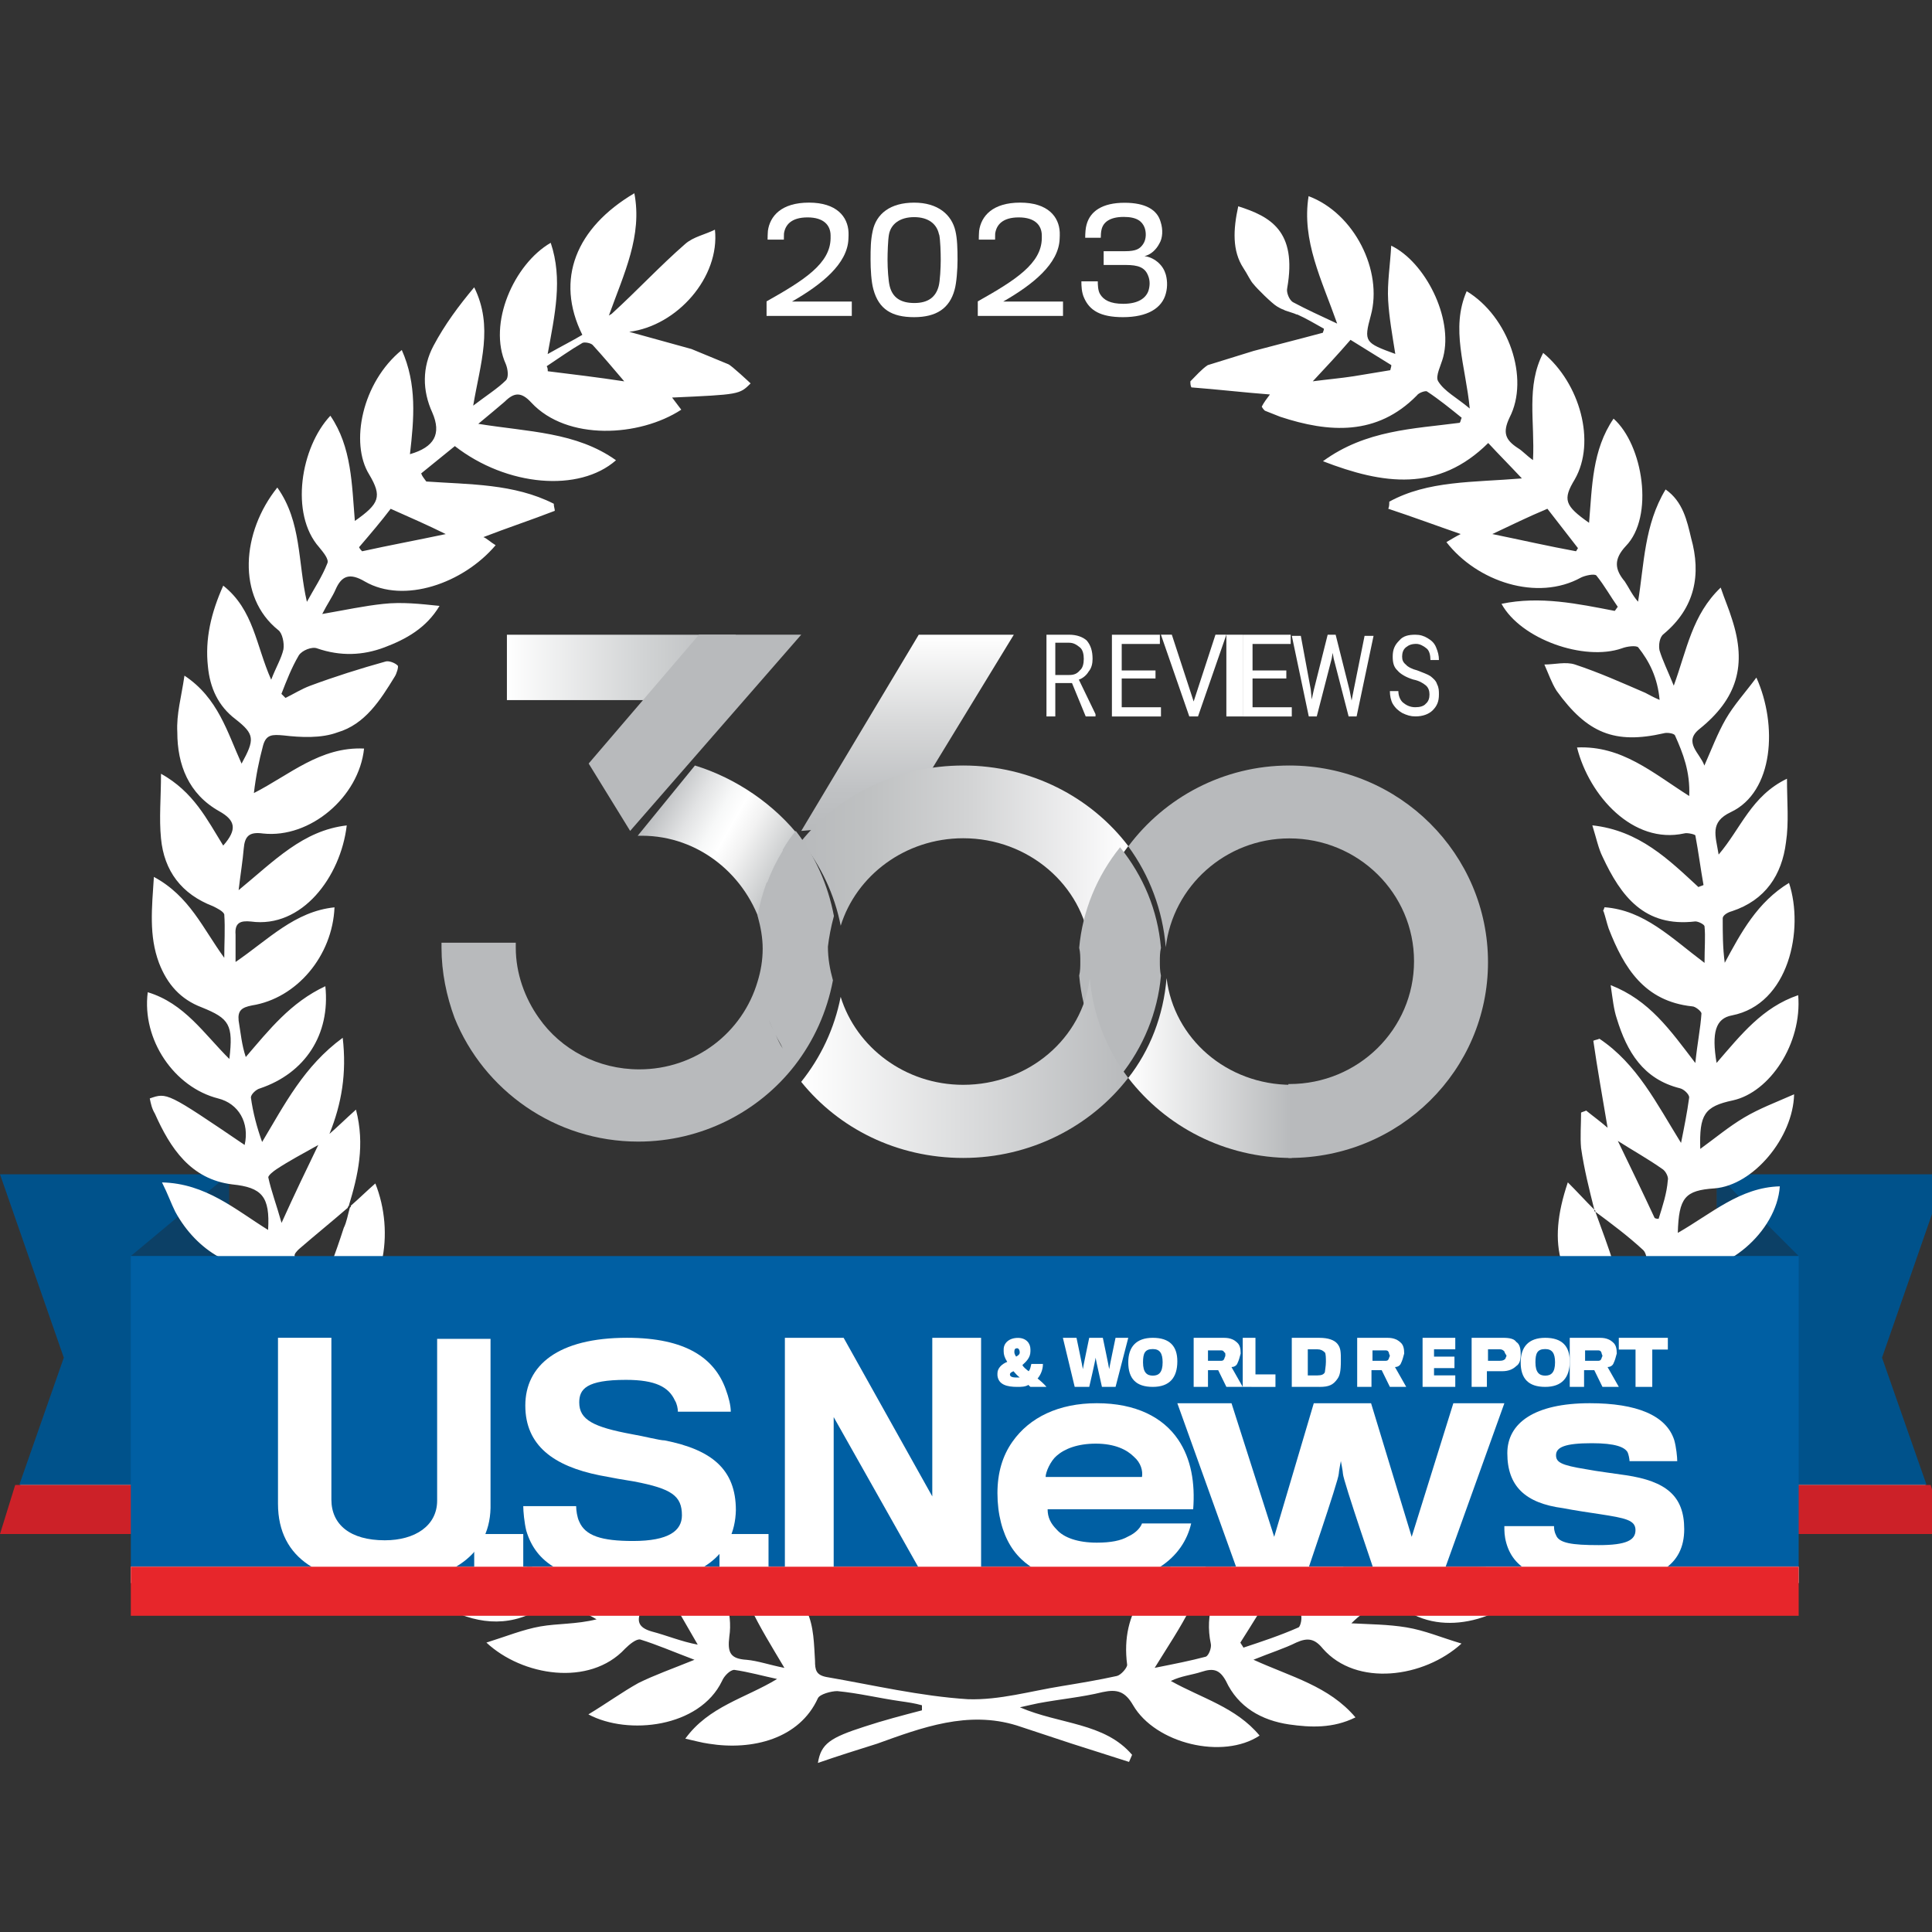
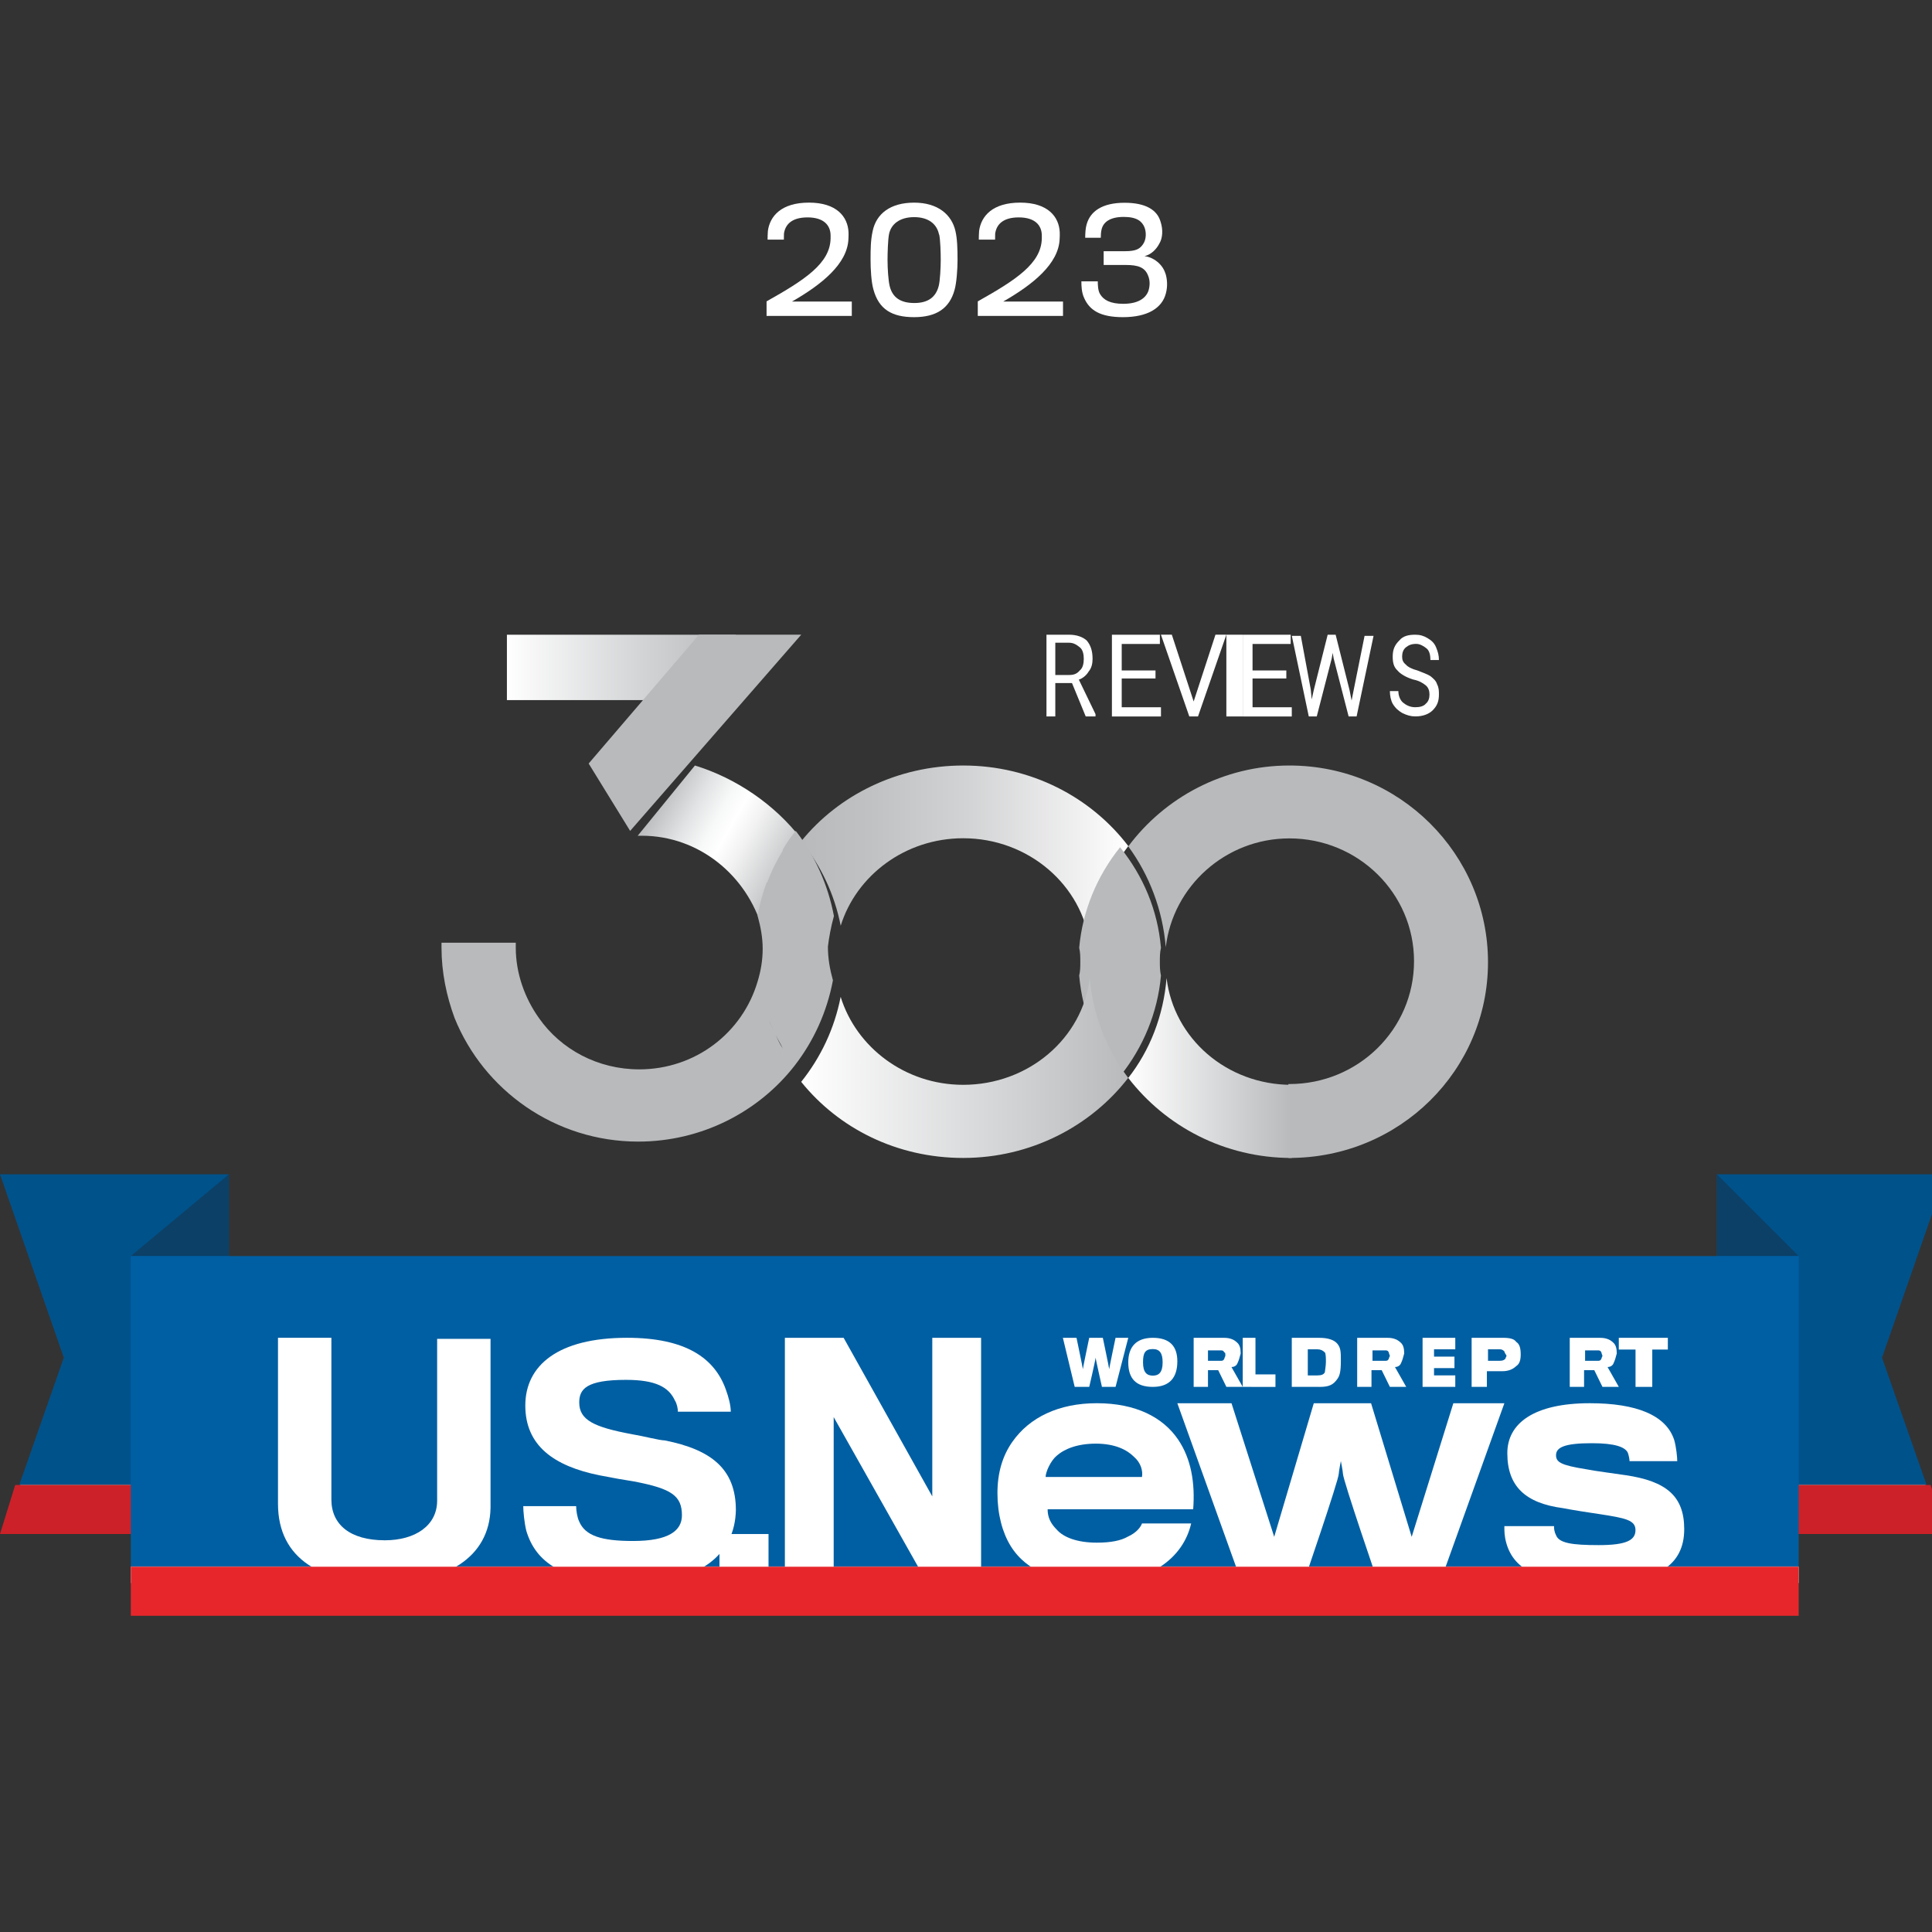
<svg xmlns="http://www.w3.org/2000/svg" fill="none" height="80" viewBox="0 0 80 80" width="80">
  <rect x="0" y="0" width="80" height="80" fill="#333333" stroke="none" />
  <linearGradient id="a" gradientUnits="userSpaceOnUse" x1="27.181" x2="32.756" y1="33.191" y2="36.33">
    <stop offset="0" stop-color="#b8babc" />
    <stop offset=".041" stop-color="#c0c2c4" />
    <stop offset=".235" stop-color="#e2e3e4" />
    <stop offset=".394" stop-color="#f7f8f8" />
    <stop offset=".499" stop-color="#fff" />
    <stop offset=".628" stop-color="#f2f2f2" />
    <stop offset=".867" stop-color="#ced0d1" />
    <stop offset="1" stop-color="#b8babc" />
  </linearGradient>
  <linearGradient id="b" gradientUnits="userSpaceOnUse" x1="30.464" x2="20.976" y1="27.64" y2="27.64">
    <stop offset="0" stop-color="#b8babc" />
    <stop offset=".397" stop-color="#d1d3d4" />
    <stop offset="1" stop-color="#fff" />
  </linearGradient>
  <linearGradient id="c" gradientUnits="userSpaceOnUse" x1="37.568" x2="37.568" y1="34.423" y2="26.295">
    <stop offset="0" stop-color="#b8babc" />
    <stop offset=".213" stop-color="#c0c2c4" />
    <stop offset=".546" stop-color="#d7d8d9" />
    <stop offset=".957" stop-color="#fbfbfb" />
    <stop offset="1" stop-color="#fff" />
  </linearGradient>
  <linearGradient id="d" gradientUnits="userSpaceOnUse" x1="46.703" x2="33.187" y1="35.421" y2="35.421">
    <stop offset="0" stop-color="#fff" />
    <stop offset=".14" stop-color="#f1f1f2" />
    <stop offset=".492" stop-color="#d2d3d4" />
    <stop offset=".791" stop-color="#bfc1c2" />
    <stop offset="1" stop-color="#b8babc" />
  </linearGradient>
  <linearGradient id="e" gradientUnits="userSpaceOnUse" x1="46.703" x2="53.461" y1="44.223" y2="44.223">
    <stop offset="0" stop-color="#fff" />
    <stop offset="1" stop-color="#b8babc" />
  </linearGradient>
  <linearGradient id="f" gradientUnits="userSpaceOnUse" x1="33.183" x2="46.702" y1="44.224" y2="44.224">
    <stop offset="0" stop-color="#fff" />
    <stop offset="1" stop-color="#b8babc" />
  </linearGradient>
  <clipPath id="g">
    <path d="m0 0h80v80h-80z" />
  </clipPath>
  <g clip-path="url(#g)">
    <path d="m0 48.625h9.479v12.865h-8.682l1.845-5.272z" fill="#00528b" />
    <path d="m9.479 62.167h-8.802l.167-.677h8.635z" fill="#dbdadb" />
    <path d="m9.479 63.521h-9.479l.629-2.031h8.85z" fill="#cc2128" />
    <path d="m9.479 52.01v-3.385l-4.062 3.385z" fill="#0c4066" />
    <path d="m80.573 48.625h-9.479v12.865h8.682l-1.845-5.272z" fill="#00528b" />
    <path d="m71.094 62.167h8.802l-.167-.677h-8.635z" fill="#dbdadb" />
    <path d="m71.094 63.521h9.479l-.629-2.031h-8.85z" fill="#cc2128" />
    <path d="m71.094 52.01v-3.385l3.385 3.385z" fill="#0c4066" />
-     <path d="m50.009 15.12c-.254.168-.507.461-.718.67 0 .084 0 .168.042.251 1.098.084 2.154.209 3.252.293-.127.168-.254.335-.338.503.042.084.084.126.127.168.211.084.422.168.633.251 2.027.67 4.013.796 5.66-.879.085-.126.38-.209.422-.168.507.335.971.712 1.436 1.089-.042.084-.042.168-.084.209-1.901.251-3.886.293-5.66 1.591 2.492.963 4.773 1.298 6.843-.754.465.503.845.879 1.394 1.466-2.027.168-3.886.084-5.491.963 0 .084 0 .209-.042.293 1.014.335 2.027.712 2.999 1.047-.169.084-.38.209-.591.335 1.267 1.633 3.759 2.471 5.575 1.466.169-.084.549-.168.634-.084.338.419.591.879.887 1.298-.042.042-.085.126-.127.168-1.521-.293-3.083-.628-4.688-.293.802 1.466 3.421 2.387 4.984 1.843.211-.084.591-.126.676-.042.465.586.803 1.256.887 2.178-.296-.126-.422-.209-.591-.293-.972-.419-1.901-.838-2.914-1.173-.38-.126-.845 0-1.267 0 .169.377.296.754.507 1.089 1.267 1.759 2.408 2.22 4.435 1.759.127-.042.422 0 .465.084.338.754.634 1.508.591 2.513-1.52-.963-2.788-2.094-4.646-2.01.507 2.01 2.323 4.021 4.435 3.56.127-.042.465.042.465.084.127.67.211 1.34.338 2.052-.084.042-.127.042-.211.084-1.225-1.131-2.45-2.345-4.393-2.555.169.544.254.963.422 1.298.76 1.633 1.732 2.932 3.844 2.68.127 0 .38.126.38.209.042.419 0 .88 0 1.508-1.394-1.047-2.492-2.178-4.139-2.304-.042.126-.085.168-.042.168.084.251.127.461.211.712.634 1.633 1.478 3.015 3.463 3.225.127 0 .38.209.38.293-.042.628-.169 1.214-.254 2.052-1.056-1.382-1.901-2.597-3.506-3.225.085.586.127 1.005.253 1.382.422 1.382 1.098 2.513 2.619 2.89.169.042.38.251.38.377-.085.628-.211 1.256-.338 1.885-1.014-1.633-1.816-3.267-3.379-4.314-.085.042-.169.042-.253.084.169 1.173.38 2.345.591 3.602-.338-.293-.634-.503-.887-.712-.085.042-.127.042-.211.084 0 .503-.042 1.005 0 1.466.127.879.338 1.717.549 2.555 0 0 0 0 .042.042v.042c.676.503 1.352 1.005 1.985 1.591.127.126.169.419.127.586-.169.628-.422 1.215-.845 1.801-.169-.586-.296-1.215-.507-1.801-.211-.712-.507-1.466-.76-2.178 0 0-.042 0-.042-.042v-.042c-.38-.377-.718-.754-1.098-1.131-.887 2.639-.38 4.23 1.774 6.031.085.084.254.293.211.377-.38.754-.76 1.508-1.183 2.262-.676-1.885-1.098-3.727-2.576-5.277-.676 2.639-.465 4.774 2.027 6.282-.591.712-1.098 1.34-1.647 1.968-.211-2.094-.507-3.979-1.605-5.696-.169.126-.254.168-.296.251-.718 1.843-.972 4.314.887 5.78.127.084.211.461.127.544-.507.544-1.056 1.005-1.563 1.508-.085-.042-.127-.084-.211-.084 0-1.005.085-2.052-.042-3.057-.127-.963-.169-2.01-1.014-2.848-1.14 2.345-1.605 4.481.549 6.534-.634.461-1.225.879-1.943 1.424.084-2.052.38-3.895-.338-5.654-.127.042-.169 0-.211.042-1.225 1.55-1.901 3.769-.803 5.654.127.168.169.628.085.67-.549.377-1.183.67-1.985 1.131.507-1.968.971-3.686.507-5.528-1.521 1.173-2.661 3.56-1.816 5.528.085.168 0 .544-.085.586-.76.335-1.52.586-2.281.838-.042-.084-.085-.126-.127-.209.971-1.55 2.027-3.057 2.196-5.068-1.816.712-3.928 2.722-3.421 5.109.042.168-.085.503-.211.544-.634.168-1.267.293-2.112.461 1.056-1.717 2.154-3.183 2.239-5.193-.338.168-.507.251-.676.377-1.732 1.089-2.999 2.429-2.703 4.691 0 .126-.253.419-.422.461-.76.168-1.52.293-2.281.419-1.309.209-2.576.586-3.886.544-1.985-.126-3.928-.586-5.871-.921-.422-.084-.465-.293-.465-.67-.042-.67-.042-1.424-.338-2.052-.591-1.298-1.69-2.136-3.083-2.68.169.879.38 1.759.76 2.555.38.796.845 1.55 1.394 2.471-.633-.126-1.098-.293-1.563-.335-.676-.042-.802-.293-.718-.963.296-1.968-1.521-4.439-3.421-4.691.169 1.885 1.183 3.392 2.112 5.026-.676-.126-1.267-.377-1.901-.544-.591-.168-.633-.461-.422-.921.465-1.131.296-2.22-.254-3.225-.38-.754-.929-1.424-1.394-2.094-.127.042-.253.084-.338.126 0 .838-.085 1.717 0 2.555.085.879.338 1.717.591 2.848-.845-.461-1.478-.838-2.112-1.214 1.141-2.764.929-4.858-.802-6.408-.169 1.005-.38 1.885-.422 2.806-.042.921.127 1.843.211 3.015-.76-.544-1.309-.963-1.985-1.466 1.056-.838 1.52-1.885 1.52-3.141 0-1.173-.296-2.262-1.056-3.392-.591 1.005-.802 1.968-.887 2.932-.085 1.005-.085 2.01-.169 3.099-.507-.461-.887-.838-1.352-1.215-.465-.377-.507-.67 0-1.089 1.478-1.298 1.69-4.23.38-5.863-1.14 1.717-1.309 3.644-1.605 5.612-.549-.544-1.014-1.131-1.436-1.717-.042-.084.084-.377.211-.461 1.774-1.089 2.112-2.764 1.901-4.649-.042-.377-.127-.796-.169-1.173-1.647 1.34-1.901 3.267-2.619 5.193-.465-.879-.845-1.508-1.141-2.178-.042-.126.127-.502.296-.628 2.027-1.173 2.408-3.895 1.605-5.905-.338.293-.676.628-1.014.921v.042s0 0-.042.042c-.085.293-.127.586-.253.838-.338 1.047-.718 2.094-1.267 3.225-.253-.67-.507-1.382-.76-2.052-.042-.084.084-.209.169-.293.676-.586 1.352-1.131 2.027-1.717v-.042s.042 0 .042-.042c.38-1.256.676-2.513.296-3.979-.422.377-.76.712-1.098 1.005.507-1.256.718-2.513.549-3.979-1.605 1.173-2.408 2.764-3.337 4.314-.211-.586-.38-1.215-.465-1.843 0-.126.211-.335.38-.377 1.858-.628 2.914-2.22 2.703-4.23-1.436.67-2.323 1.801-3.295 2.932-.169-.503-.211-1.005-.296-1.508-.042-.419.127-.544.549-.628 1.858-.293 3.337-2.052 3.421-4.062-1.647.168-2.745 1.34-4.097 2.262 0-.503 0-.796 0-1.131-.042-.503.211-.586.634-.544 2.112.293 3.717-1.843 3.97-3.979-1.816.209-2.999 1.466-4.477 2.68.084-.712.169-1.214.211-1.717.042-.503.211-.712.802-.628 1.943.209 3.97-1.508 4.181-3.518-1.816-.084-3.083 1.089-4.562 1.843.084-.712.211-1.34.38-1.968.127-.461.38-.461.845-.419.718.084 1.563.126 2.239-.126 1.14-.335 1.774-1.34 2.365-2.304.084-.126.169-.419.127-.461-.127-.126-.38-.209-.507-.168-1.056.293-2.112.628-3.126 1.005-.338.126-.676.335-1.014.502-.042-.042-.127-.126-.169-.168.211-.544.422-1.089.718-1.591.127-.209.549-.377.76-.293.972.335 1.901.293 2.788-.042.887-.335 1.732-.796 2.281-1.717-.802-.084-1.563-.168-2.323-.084-.802.084-1.563.251-2.534.419.211-.419.422-.712.549-1.005.253-.586.591-.712 1.225-.335 1.605.921 4.055.084 5.406-1.508-.211-.126-.38-.293-.507-.335.972-.377 1.985-.712 2.957-1.089 0-.084-.042-.168-.042-.293-1.647-.838-3.506-.796-5.28-.921-.085-.126-.169-.209-.211-.335.465-.377.929-.754 1.394-1.131 2.154 1.675 5.153 1.927 6.673.586-1.647-1.173-3.632-1.173-5.702-1.508.507-.419.803-.67 1.098-.921.38-.377.676-.419 1.098.042 1.478 1.591 4.477 1.424 6.209.293-.127-.168-.253-.335-.38-.502 2.788-.126 2.788-.126 3.252-.586 0 0-.802-.754-.929-.796l-1.521-.628c-.887-.251-1.69-.461-2.576-.712 1.985-.251 3.759-2.262 3.548-4.23-.422.209-.887.293-1.225.586-1.056.921-1.985 1.927-3.041 2.89-.042.042-.085.042-.127.084.633-1.759 1.394-3.309 1.056-5.068-2.408 1.424-3.295 3.56-2.154 5.863-.422.251-.845.461-1.436.796.296-1.633.634-3.099.127-4.607-1.52.879-2.619 3.35-1.858 5.026.084.209.127.544 0 .67-.338.335-.803.628-1.352 1.047.296-1.759.845-3.267.042-4.9-.634.754-1.225 1.55-1.69 2.429s-.465 1.843-.042 2.764c.38.879.084 1.424-.929 1.717.169-1.466.296-2.89-.338-4.314-1.647 1.34-2.154 3.853-1.352 5.151.549.921.422 1.215-.591 1.927-.127-1.508-.127-3.057-1.014-4.356-1.225 1.298-1.69 4.062-.465 5.445.169.209.422.503.338.67-.211.544-.549 1.047-.845 1.591-.38-1.633-.211-3.309-1.225-4.733-1.478 1.843-1.689 4.523.042 5.905.169.126.253.544.211.796-.085.377-.296.712-.507 1.256-.634-1.424-.718-2.89-1.985-3.895-.507 1.131-.76 2.22-.634 3.35.084.879.422 1.633 1.14 2.178.803.628.803.838.253 1.843-.591-1.298-.971-2.722-2.365-3.644-.127.88-.338 1.591-.296 2.345 0 1.34.465 2.555 1.732 3.267.676.377.76.754.169 1.424-.676-1.089-1.225-2.22-2.576-2.974 0 1.005-.084 1.843 0 2.68.127 1.34.845 2.303 2.154 2.806.169.084.422.209.465.335.042.586 0 1.214 0 1.801-.887-1.215-1.436-2.555-2.914-3.35-.084 1.298-.211 2.429.211 3.56.338.879.887 1.508 1.774 1.843 1.14.461 1.309.712 1.14 2.136-1.056-1.047-1.858-2.304-3.379-2.764-.253 1.968 1.098 3.937 2.914 4.398.845.209 1.309 1.005 1.098 1.927-3.21-2.178-3.21-2.178-3.928-1.927.042.209.084.419.211.628.634 1.424 1.478 2.722 3.21 2.932 1.225.126 1.563.503 1.478 1.885-1.352-.838-2.577-1.927-4.393-1.968.253.502.38.879.549 1.214.887 1.633 2.534 2.597 4.055 2.22.127-.042.422.126.507.251.296.586.507 1.215.845 2.01-1.647-.879-3.041-1.717-4.773-1.717.507 1.885 2.745 3.518 4.604 3.015.254-.084.676-.084.802.042.38.544.676 1.173.972 1.801-1.52-.586-2.872-1.508-4.646-1.382.845 2.262 2.999 3.518 5.026 2.848.169-.042.507-.084.591.042.38.377.676.838 1.014 1.256-1.521-.293-2.957-.963-4.688-.628.76 1.382 1.943 2.01 3.295 2.597-.338.126-.549.209-.845.335 1.14 1.215 2.323 2.094 4.013 2.136-.338.168-.676.293-1.141.544.591.377.972.754 1.436.963 1.309.712 2.661.921 4.013.126.38-.209.676-.628 1.183-.251.338.251.76.419 1.183.67-.845.209-1.605.168-2.323.293-.718.126-1.436.419-2.239.67 1.478 1.382 4.266 1.843 5.744.251.169-.168.465-.419.633-.377.676.209 1.352.502 2.239.838-.929.377-1.647.628-2.323.963-.676.377-1.309.838-2.07 1.298 1.647.879 4.604.544 5.533-1.382.085-.209.338-.461.507-.461.591.084 1.183.251 1.774.377-1.309.796-2.83 1.131-3.801 2.471.38.084.676.168.972.209 1.816.293 3.759-.209 4.519-1.885.085-.168.549-.293.802-.293.887.084 1.732.293 2.619.419.296.042.591.084.887.168v.209c-.802.209-1.605.419-2.365.67-1.436.461-1.816.712-1.943 1.508.845-.293 1.647-.544 2.45-.796 1.858-.67 3.759-1.382 5.787-.754l2.281.754c.802.251 1.563.502 2.365.754.042-.084.084-.209.127-.293-1.14-1.34-2.999-1.256-4.646-1.968.38-.084.549-.126.76-.168.887-.168 1.816-.251 2.661-.461.591-.126.929-.042 1.267.544.929 1.591 3.717 2.262 5.237 1.256-.972-1.173-2.408-1.55-3.675-2.262.422-.209.887-.251 1.267-.377.507-.168.76-.084 1.014.377.507 1.089 1.478 1.633 2.619 1.801.887.126 1.816.168 2.745-.293-1.098-1.298-2.661-1.675-4.224-2.387.718-.293 1.267-.461 1.774-.712.465-.209.76-.168 1.098.251 1.394 1.591 4.181 1.215 5.744-.209-.845-.251-1.52-.544-2.281-.67-.76-.126-1.521-.126-2.281-.168.338-.335.718-.628 1.14-.754.296-.084.718-.084.929.084 1.774 1.34 4.308.419 5.533-1.005-.338-.168-.633-.293-.971-.461 1.69-.042 2.872-.921 4.013-2.178-.422-.084-.676-.126-1.098-.209 1.478-.544 2.661-1.215 3.463-2.597-1.69-.419-3.126.335-4.646.67.211-.377.465-.67.676-1.005.253-.419.507-.503 1.056-.335 1.816.628 4.477-.963 4.857-2.89-1.69-.126-3.083.838-4.688 1.591.38-.712.634-1.215.887-1.717.169-.377.422-.544.845-.377 1.774.712 4.181-.963 4.773-2.932-1.732.042-3.21.796-4.688 1.591.127-.503.38-.963.507-1.424.169-.586.38-.796 1.056-.67 1.816.251 3.97-1.591 4.097-3.476-1.647.042-2.83 1.131-4.224 1.927.042-1.466.296-1.759 1.521-1.843 1.605-.126 3.252-2.094 3.295-3.895-.76.335-1.436.586-2.07.963-.634.377-1.183.838-1.816 1.298-.042-1.424.169-1.759 1.352-2.01 1.521-.335 2.872-2.345 2.703-4.356-1.478.503-2.365 1.633-3.379 2.806-.211-1.256-.042-1.843.634-1.968 2.365-.461 2.999-3.56 2.365-5.487-1.309.796-1.985 2.052-2.661 3.309-.084-.628-.084-1.215-.084-1.843 0-.126.211-.251.38-.293 1.394-.461 2.07-1.508 2.239-2.848.127-.838.042-1.675.042-2.639-1.478.712-1.901 2.052-2.83 3.141-.127-.796-.38-1.34.507-1.759 1.774-.838 1.943-3.602 1.056-5.57-.465.628-.929 1.131-1.267 1.717-.338.586-.591 1.256-.887 1.927-.169-.503-.887-.963-.211-1.508 1.563-1.256 1.985-2.639 1.352-4.565-.127-.419-.296-.796-.465-1.298-1.183 1.131-1.394 2.555-1.943 4.062-.254-.628-.465-1.047-.591-1.466-.042-.209 0-.544.169-.67 1.309-1.089 1.563-2.471 1.14-3.979-.169-.712-.338-1.508-1.056-2.01-.887 1.466-.887 3.099-1.141 4.649-.253-.293-.38-.586-.549-.838-.422-.503-.465-.921.042-1.466 1.183-1.214.718-4.188-.507-5.277-.887 1.298-.887 2.806-1.014 4.314-1.014-.712-1.098-.963-.591-1.801.887-1.55.211-3.979-1.309-5.235-.718 1.382-.338 2.848-.422 4.439-.296-.209-.422-.377-.634-.503-.507-.335-.634-.628-.338-1.256.845-1.633-.042-4.188-1.774-5.235-.676 1.55-.042 3.099.127 4.858-.549-.461-1.056-.712-1.309-1.131-.127-.209.127-.67.211-1.005.422-1.633-.76-3.937-2.154-4.607-.042.796-.169 1.55-.127 2.262.042.712.169 1.424.296 2.22-1.267-.461-1.309-.503-1.014-1.591.507-1.843-.676-4.23-2.576-4.942-.296 1.843.549 3.476 1.183 5.277-.718-.335-1.267-.586-1.816-.879-.169-.084-.296-.419-.253-.586.422-2.387-.718-2.974-2.027-3.392-.211.963-.253 1.843.211 2.555.169.251.296.544.422.67.127.168.76.796.971.921.211.126.253.126.253.126l.085.042c.253.084.253.084.38.126.296.126 0 0 .127.042.38.168.718.377 1.098.586 0 .084-.042.126-.042.168-.929.251-2.576.67-2.872.754zm7.561.209c-.507.084-1.014.168-1.521.251-.549.084-1.056.126-1.69.209.549-.586 1.056-1.131 1.563-1.717.549.335 1.14.712 1.69 1.047 0 .084-.042.168-.042.209zm7.687 7.497c-1.14-.209-2.239-.461-3.463-.712.802-.377 1.478-.712 2.281-1.047.422.544.845 1.089 1.267 1.633-.042.042-.042.084-.085.126zm-41.139-8.627c.085-.042.338 0 .422.084.422.461.845.963 1.309 1.508-1.098-.168-2.154-.293-3.168-.419 0-.084 0-.126-.042-.209.507-.335.971-.67 1.478-.963zm-7.941 6.869c.845.377 1.521.67 2.281 1.047-1.183.251-2.323.461-3.463.712-.042-.042-.085-.084-.127-.168.465-.544.929-1.089 1.309-1.591zm-4.519 29.568c-.211-.754-.422-1.298-.549-1.885 0-.084.211-.251.338-.335.507-.335 1.056-.628 1.732-1.005-.507 1.047-.971 2.01-1.52 3.225zm4.224 11.852c1.436-.879 1.816-.796 2.619.461-.887-.168-1.732-.293-2.619-.461zm2.83 2.387c1.056-1.047 1.267-1.005 2.534.168-.929-.084-1.69-.126-2.534-.168zm40.464.168c1.14-1.173 1.521-1.173 2.365-.168-.845.042-1.605.084-2.365.168zm5.28-2.555c-.887.168-1.774.293-2.745.461.971-1.298.972-1.298 2.745-.461zm4.224-12.02c-.042 0-.127 0-.169-.042-.507-1.089-1.014-2.136-1.52-3.183.591.377 1.267.754 1.858 1.173.127.084.254.335.211.461-.042.544-.211 1.047-.38 1.591z" fill="#fff" />
    <path d="m74.479 52.011h-69.062v12.865h69.062z" fill="#005fa3" />
    <g fill="#fff">
      <path d="m15.89 65.552c-2.515 0-4.379-.951-4.379-3.285 0-.216 0-6.872 0-6.872h2.211v6.699c0 1.037.78 1.686 2.211 1.686 1.257 0 2.168-.605 2.168-1.642 0-.173 0-6.699 0-6.699h2.211v7.001c-.043 2.075-1.865 3.112-4.423 3.112z" />
-       <path d="m19.636 65.552v-2.031h2.031v2.031z" />
      <path d="m26.215 65.552c-2.948 0-4.043-.892-4.422-2.167-.084-.34-.126-.807-.126-1.02h2.19c0 .17.042.467.126.637.253.595.927.807 2.232.807 1.474 0 2.022-.425 2.022-1.062 0-.807-.421-1.105-1.979-1.402-.295-.043-1.011-.17-1.432-.255-1.895-.382-3.074-1.232-3.074-2.89s1.348-2.805 4.212-2.805c2.443 0 3.622.85 4.085 2.125.126.34.211.68.211.935h-2.19c0-.128-.042-.34-.126-.468-.253-.552-.8-.85-2.022-.85-1.643 0-1.937.383-1.937.935 0 .722.59 1.02 2.19 1.317.505.085 1.137.255 1.348.255 1.937.383 2.948 1.19 2.948 2.89-.042 1.827-1.474 3.017-4.254 3.017z" />
      <path d="m29.792 65.552v-2.031h2.031v2.031z" />
      <path d="m38.398 65.552-3.877-6.873v6.873h-2.021v-10.156h2.433l3.671 6.567v-6.567h2.021v10.156z" />
      <path d="m48.035 64.883c-.623.418-1.496.669-2.66.669-1.579 0-2.868-.46-3.533-1.548-.333-.544-.54-1.297-.54-2.176 0-.837.208-1.548.624-2.134.707-1.004 1.912-1.59 3.491-1.59 1.621 0 2.743.586 3.367 1.506.54.795.707 1.799.623 2.887h-6.027c0 .335.125.586.374.837.291.335.873.544 1.663.544.582 0 .998-.084 1.288-.251.374-.167.54-.418.582-.544h2.037c-.166.711-.582 1.339-1.288 1.799zm-1.081-4.561c-.291-.293-.79-.544-1.579-.544-.748 0-1.288.209-1.621.502-.249.209-.457.669-.457.879h3.99c.042-.251-.042-.586-.333-.837z" />
      <path d="m59.618 65.553h-2.544s-1.466-4.268-1.466-4.53c0-.087-.086-.523-.086-.523s-.086.435-.086.523c0 .261-1.466 4.53-1.466 4.53h-2.545l-2.674-7.448h2.243l1.768 5.532 1.639-5.532h2.372l1.682 5.532 1.725-5.532h2.113z" />
      <path d="m66.201 65.553c-2.387 0-3.498-.497-3.827-1.655-.082-.29-.082-.497-.082-.704h2.057c0 .083 0 .207.082.372.123.331.658.414 1.769.414 1.152 0 1.522-.207 1.522-.621 0-.414-.411-.497-1.481-.662-.288-.041-1.111-.166-1.522-.248-1.564-.207-2.304-.91-2.304-2.276 0-1.241 1.111-2.069 3.415-2.069 1.934 0 3.168.497 3.498 1.531.082.29.123.703.123.869h-1.975c0-.083-.041-.29-.082-.372-.123-.207-.494-.372-1.481-.372-1.111 0-1.481.166-1.481.497 0 .29.206.414 1.234.579.411.083 1.399.207 1.646.248 1.687.248 2.428.869 2.428 2.234 0 1.49-1.111 2.234-3.539 2.234z" />
-       <path d="m42.595 56.779c.074-.086.074-.173.111-.302h.48c0 .259-.111.475-.222.605.111.086.259.216.369.346h-.665c-.037-.043-.074-.043-.074-.086-.148.086-.295.086-.48.086-.406 0-.775-.086-.812-.475 0-.043 0-.086 0-.086 0-.216.185-.389.406-.475-.111-.173-.148-.303-.148-.432 0-.043 0-.086 0-.086 0-.259.222-.475.591-.475.332 0 .517.216.517.475v.086c0 .259-.185.432-.332.562.037.086.148.173.259.259zm-.776.13c0 .086.074.13.259.13h.148c-.111-.086-.185-.173-.259-.259-.111.043-.148.086-.148.13zm.406-.908c0-.086-.037-.173-.111-.173-.074 0-.111.043-.111.13v.043c0 .043.037.13.074.173.074-.043.148-.086.148-.173z" />
      <path d="m46.193 57.428h-.564s-.263-1.167-.263-1.21c0 .086-.263 1.21-.263 1.21h-.602l-.489-2.031h.564s.263 1.253.263 1.297c0-.043.263-1.297.263-1.297h.564s.263 1.253.263 1.297c0-.043.263-1.297.263-1.297h.527z" />
      <path d="m48.751 56.37c0 .677-.325 1.058-1.016 1.058-.691 0-1.016-.339-1.016-1.016 0-.635.325-1.016 1.016-1.016.691 0 1.016.339 1.016.973zm-.609.042c0-.381-.122-.55-.406-.55-.325 0-.406.169-.406.55 0 .423.163.55.406.55.244 0 .406-.127.406-.55z" />
      <path d="m51.247 56.434c-.042.13-.169.173-.254.173l.466.821h-.677l-.339-.692h-.423v.692h-.593v-2.031h1.27c.254 0 .423.086.55.216.085.086.127.216.127.432-.042.173-.085.302-.127.389zm-.55-.432c-.042-.086-.085-.086-.169-.086h-.508v.432h.508c.085 0 .127 0 .169-.086 0-.043.042-.086.042-.13 0-.086 0-.13-.042-.13z" />
      <path d="m51.459 57.428v-2.031h.527v1.513h.828v.519z" />
      <path d="m54.638 57.428h-1.148v-2.031h1.148c.353 0 .618.086.751.259.133.173.133.346.133.692 0 .432-.044.605-.133.735-.177.259-.353.346-.751.346zm.265-1.037c0-.13 0-.346-.044-.389-.088-.086-.177-.13-.309-.13h-.397v1.081h.397c.177 0 .265-.043.309-.13 0-.043.044-.259.044-.432z" />
      <path d="m58.017 56.434c-.042.13-.169.173-.254.173l.466.821h-.677l-.339-.692h-.423v.692h-.592v-2.031h1.27c.254 0 .423.086.55.216.085.086.127.216.127.432-.042.173-.085.302-.127.389zm-.508-.432c-.042-.086-.085-.086-.169-.086h-.508v.432h.508c.085 0 .127 0 .169-.086 0-.043.042-.086.042-.13-.042-.086-.042-.13-.042-.13z" />
      <path d="m58.906 57.428v-2.031h1.354v.475h-.88v.303h.846v.475h-.846v.302h.88v.475z" />
      <path d="m62.788 56.563c-.135.13-.316.216-.587.216-.09 0-.632 0-.632 0v.648h-.632v-2.031h1.309c.271 0 .451.043.542.173.135.086.181.259.181.519 0 .216-.045.389-.181.475zm-.496-.605c-.045-.043-.09-.086-.181-.086h-.496v.475h.496c.135 0 .181-.043.226-.086 0-.043.045-.086.045-.13-.09-.13-.09-.173-.09-.173z" />
-       <path d="m65 56.37c0 .677-.325 1.058-1.016 1.058-.691 0-1.016-.339-1.016-1.016 0-.635.325-1.016 1.016-1.016.691 0 1.016.339 1.016.973zm-.609.042c0-.381-.122-.55-.406-.55-.325 0-.406.169-.406.55 0 .423.163.55.406.55.244 0 .406-.127.406-.55z" />
      <path d="m66.82 56.434c-.042.13-.169.173-.254.173l.466.821h-.677l-.339-.692h-.423v.692h-.593v-2.031h1.27c.254 0 .423.086.55.216.085.086.127.216.127.432-.042.173-.085.302-.127.389zm-.508-.432c-.042-.086-.085-.086-.169-.086h-.508v.432h.508c.085 0 .127 0 .169-.086 0-.043.042-.086.042-.13-.042-.086-.042-.13-.042-.13z" />
      <path d="m68.417 55.882v1.546h-.693v-1.546h-.693v-.486h2.031v.486z" />
      <path d="m74.479 64.875h-69.062v.677h69.062z" />
    </g>
    <path d="m74.479 64.875h-69.062v2.031h69.062z" fill="#e7262b" />
    <path d="m44.389 28.284h-.691v1.383h-.366v-3.385h.934c.325 0 .569.095.731.238.163.191.244.429.244.763 0 .191-.041.382-.163.524-.081.143-.244.286-.406.334l.691 1.43v.095h-.406zm-.691-.334h.569c.203 0 .325-.048.447-.191.122-.095.163-.286.163-.477s-.041-.381-.163-.477c-.122-.095-.244-.191-.447-.191h-.569z" fill="#fff" />
    <path d="m47.847 28.094h-1.399v1.192h1.625v.382h-2.031v-3.385h1.986v.382h-1.58v1.097h1.399z" fill="#fff" />
    <path d="m49.427 29.047.903-2.766h.451l-1.174 3.385h-.361l-1.174-3.385h.451z" fill="#fff" />
    <path d="m51.458 29.667h-.677v-3.385h.677z" fill="#fff" />
    <path d="m53.264 28.094h-1.399v1.192h1.625v.382h-2.031v-3.385h1.986v.382h-1.58v1.097h1.399z" fill="#fff" />
    <path d="m54.274 28.539.041.423.083-.376.578-2.304h.33l.578 2.304.083.423.083-.423.454-2.257h.372l-.702 3.338h-.33l-.619-2.398-.041-.235-.041.235-.619 2.398h-.33l-.702-3.338h.372z" fill="#fff" />
    <path d="m58.528 28.141c-.312-.095-.547-.238-.664-.381-.156-.143-.195-.334-.195-.572 0-.286.078-.477.274-.668.156-.191.391-.238.664-.238.195 0 .352.048.508.143.156.095.273.191.351.381.078.191.117.334.117.524h-.352c0-.191-.039-.381-.156-.477-.117-.095-.273-.191-.43-.191-.195 0-.312.048-.43.143-.117.095-.156.238-.156.382 0 .143.039.238.156.334.078.095.274.191.469.238.234.095.391.143.547.238.117.095.234.191.274.334.078.143.078.286.078.429 0 .286-.078.477-.273.667-.156.143-.391.238-.703.238-.195 0-.351-.048-.547-.143-.156-.095-.274-.191-.391-.381-.078-.143-.117-.334-.117-.524h.351c0 .191.078.381.195.477.117.095.274.191.508.191.195 0 .352-.048.43-.143.117-.095.156-.238.156-.382s-.039-.286-.156-.382c-.117-.095-.273-.191-.508-.238z" fill="#fff" />
    <path d="m28.776 31.698-2.37 2.908h.169c2.37 0 4.359 1.649 4.994 3.863.212-1.389.804-2.691 1.608-3.733-1.1-1.432-2.708-2.517-4.401-3.038z" fill="url(#a)" />
    <path d="m20.99 26.282v2.708h8.163l1.317-2.708z" fill="url(#b)" />
-     <path d="m33.178 34.407 4.865-8.125h3.937l-4.733 7.761z" fill="url(#c)" />
    <path d="m39.884 31.698c-2.708 0-5.159 1.221-6.706 3.134.817 1.018 1.376 2.198 1.634 3.5.645-2.076 2.665-3.622 5.073-3.622 2.708 0 4.944 1.954 5.245 4.436.129-1.547.688-2.93 1.591-4.111-1.548-2.035-4.041-3.337-6.835-3.337z" fill="url(#d)" />
    <path d="m48.027 39.823c0-.206 0-.371.046-.577-.137-1.566-.732-2.967-1.693-4.163-.961 1.195-1.556 2.638-1.693 4.163.046.206.046.371.046.577 0 .206 0 .371-.046.577.137 1.566.732 3.009 1.693 4.163.961-1.195 1.556-2.638 1.693-4.163-.046-.206-.046-.412-.046-.577z" fill="#b8babc" />
    <path d="m53.391 31.698c-2.727 0-5.161 1.323-6.672 3.349.881 1.199 1.427 2.646 1.553 4.176.294-2.522 2.476-4.507 5.119-4.507 2.853 0 5.161 2.274 5.161 5.086s-2.308 5.086-5.161 5.086h-.042v3.06h.042c4.574 0 8.224-3.639 8.224-8.104s-3.651-8.146-8.224-8.146z" fill="#b8babc" />
    <path d="m48.305 40.501c-.129 1.555-.686 2.987-1.586 4.133 1.543 2.005 3.985 3.315 6.771 3.315v-3.028c-2.7 0-4.885-1.923-5.185-4.42z" fill="url(#e)" />
    <path d="m24.375 31.616 4.569-5.335h4.233l-7.084 8.125z" fill="#b8babc" />
    <path d="m34.531 37.93c-.249-1.311-.79-2.499-1.579-3.523-.208.246-.374.492-.54.778v.041c-.249.41-.457.819-.623 1.27 0 0 0 .041-.042.041-.166.451-.291.901-.374 1.393.125.451.208.901.208 1.352 0 .492-.083.942-.208 1.352-.623 2.13-2.577 3.646-4.904 3.646-1.704 0-3.242-.819-4.156-2.13-.582-.819-.956-1.844-.956-2.909 0-.082 0-.123 0-.205h-3.075v.205c0 1.024.208 2.007.54 2.909 1.205 2.991 4.156 5.121 7.606 5.121 2.618 0 4.987-1.229 6.483-3.155-.208-.246-.374-.492-.54-.778.166.287.333.533.54.778.79-1.024 1.33-2.212 1.579-3.523-.125-.451-.208-.901-.208-1.393.042-.369.125-.819.249-1.27zm-2.784 4.138s0 .041.042.041c.083.205.166.41.249.574-.208-.41-.332-.819-.457-1.27.042.246.125.451.166.655zm-.208-.737c-.042-.205-.125-.41-.125-.655 0 .205.042.451.125.655zm.582 1.516c.083.205.208.369.291.574-.125-.205-.208-.369-.291-.574z" fill="#b8babc" />
    <path d="m39.883 44.92c-2.407 0-4.428-1.555-5.073-3.642-.258 1.31-.817 2.496-1.634 3.519 1.548 1.923 3.955 3.151 6.706 3.151 2.794 0 5.288-1.31 6.835-3.315-.903-1.187-1.462-2.619-1.591-4.133-.301 2.496-2.536 4.42-5.245 4.42z" fill="url(#f)" />
-     <path d="m31.742 13.078v-.599c1.579-.888 2.635-1.571 2.651-2.61v-.121c-.004-.427-.289-.746-.955-.746s-.926.306-.976.674c-.004.059-.004.176-.004.247h-.674c0-.101.004-.26.013-.364.084-.612.557-1.169 1.701-1.169 1.144 0 1.609.582 1.638 1.231.004.071 0 .188-.004.264-.034 1.043-1.123 1.906-2.337 2.601h2.476v.595h-3.527z" fill="#fff" />
+     <path d="m31.742 13.078v-.599c1.579-.888 2.635-1.571 2.651-2.61v-.121c-.004-.427-.289-.746-.955-.746s-.926.306-.976.674c-.004.059-.004.176-.004.247h-.674c0-.101.004-.26.013-.364.084-.612.557-1.169 1.701-1.169 1.144 0 1.609.582 1.638 1.231.004.071 0 .188-.004.264-.034 1.043-1.123 1.906-2.337 2.601h2.476v.595h-3.527" fill="#fff" />
    <path d="m39.562 9.564c.075.318.088.733.088 1.198 0 .385-.042.955-.121 1.232-.209.779-.762 1.139-1.68 1.139s-1.462-.327-1.684-1.152c-.088-.31-.117-.834-.117-1.227 0-.457.004-.808.088-1.19.151-.716.733-1.173 1.717-1.173.984 0 1.554.498 1.709 1.173zm-.679.147c-.088-.44-.444-.72-1.03-.72s-.963.281-1.043.72c-.042.222-.059.767-.059 1.051 0 .369.034.863.088 1.081.117.482.457.704 1.022.704.565 0 .888-.239 1.009-.704.054-.201.084-.766.084-1.085 0-.297-.017-.829-.063-1.043z" fill="#fff" />
    <path d="m40.488 13.078v-.599c1.579-.888 2.635-1.571 2.651-2.61v-.121c-.004-.427-.289-.746-.955-.746s-.926.306-.976.674c-.004.059-.004.176-.004.247h-.674c0-.101.004-.26.013-.364.084-.612.557-1.169 1.701-1.169 1.144 0 1.609.582 1.638 1.231.004.071 0 .188-.004.264-.034 1.043-1.123 1.906-2.337 2.601h2.476v.595h-3.527z" fill="#fff" />
    <path d="m48.258 11.319c.071.218.101.532.017.834-.159.612-.766.98-1.776.98-.943 0-1.378-.289-1.6-.779-.117-.239-.121-.528-.121-.704h.679c0 .134.004.377.092.524.147.247.419.406.963.406.612 0 .934-.23 1.043-.54.063-.205.071-.427-.017-.632-.13-.335-.41-.436-.917-.436h-.921v-.57h.875c.486 0 .628-.105.758-.293.142-.205.134-.511.054-.704-.101-.239-.31-.423-.855-.423-.574 0-.846.218-.917.515-.029.113-.034.247-.034.348h-.645c0-.172.013-.41.059-.553.151-.545.649-.896 1.571-.896.863 0 1.357.289 1.495.8.101.31.084.662-.054.888-.134.26-.352.457-.616.524.352.034.75.323.867.72z" fill="#fff" />
  </g>
</svg>